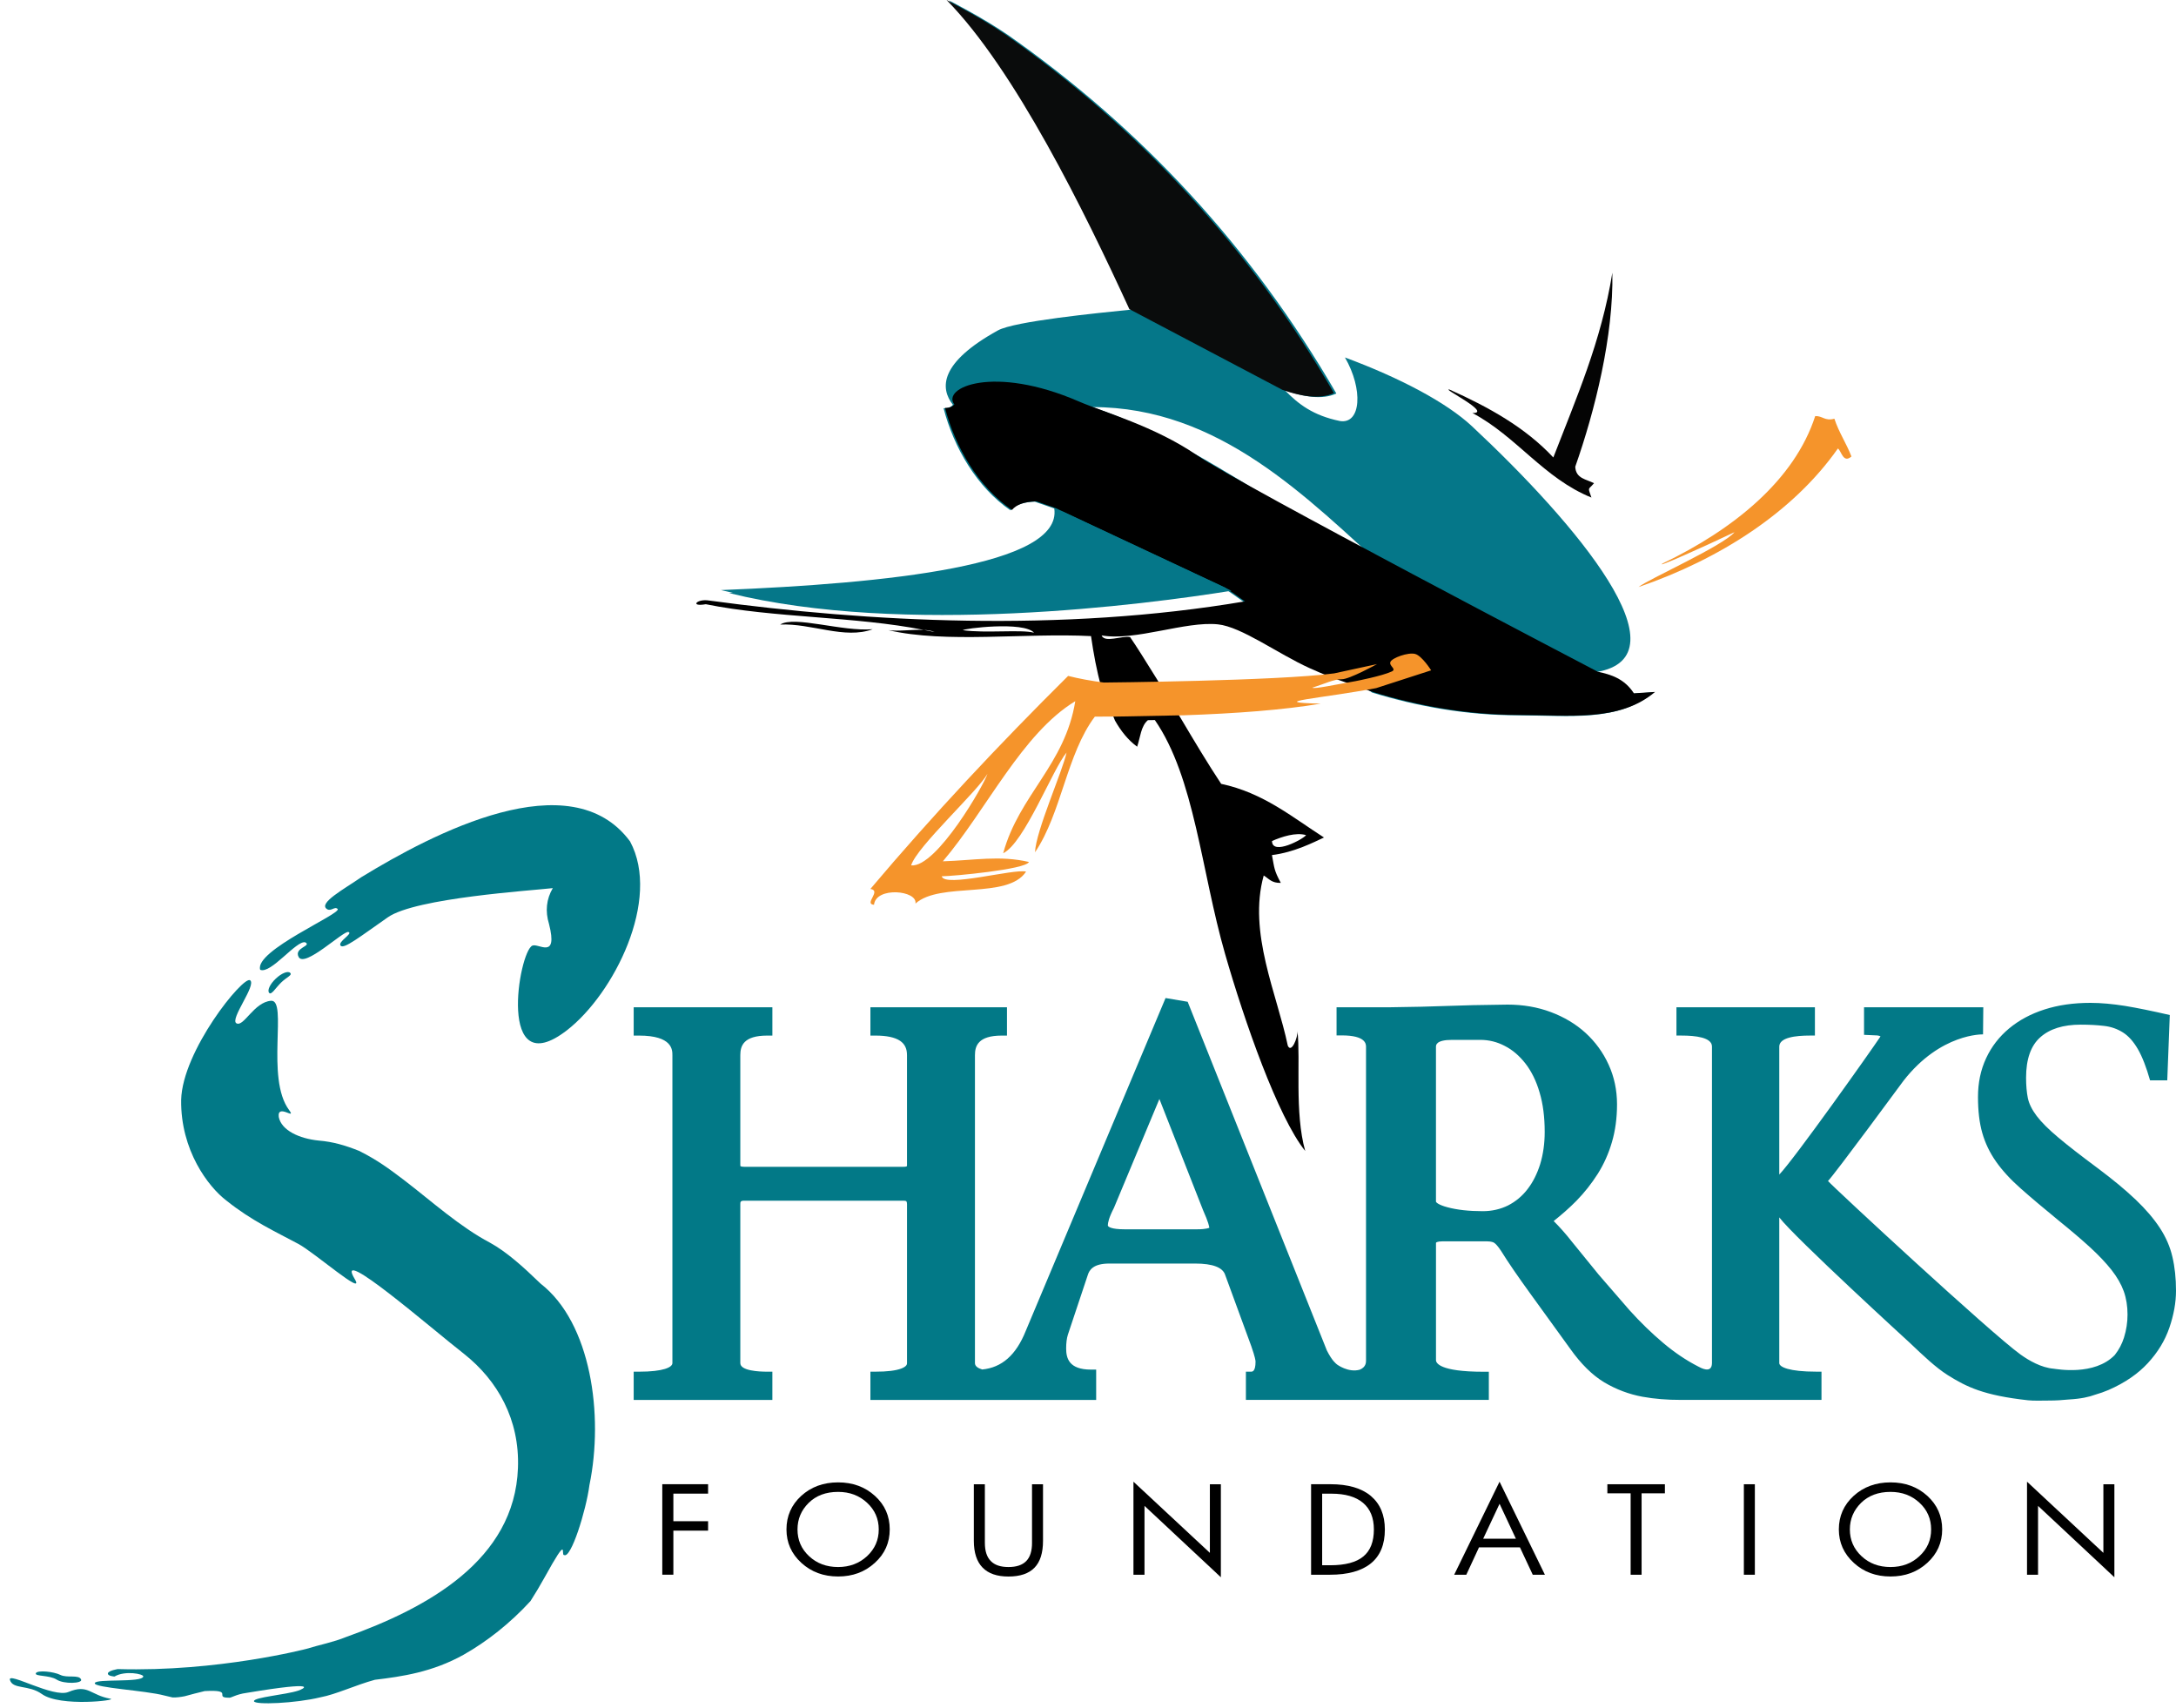
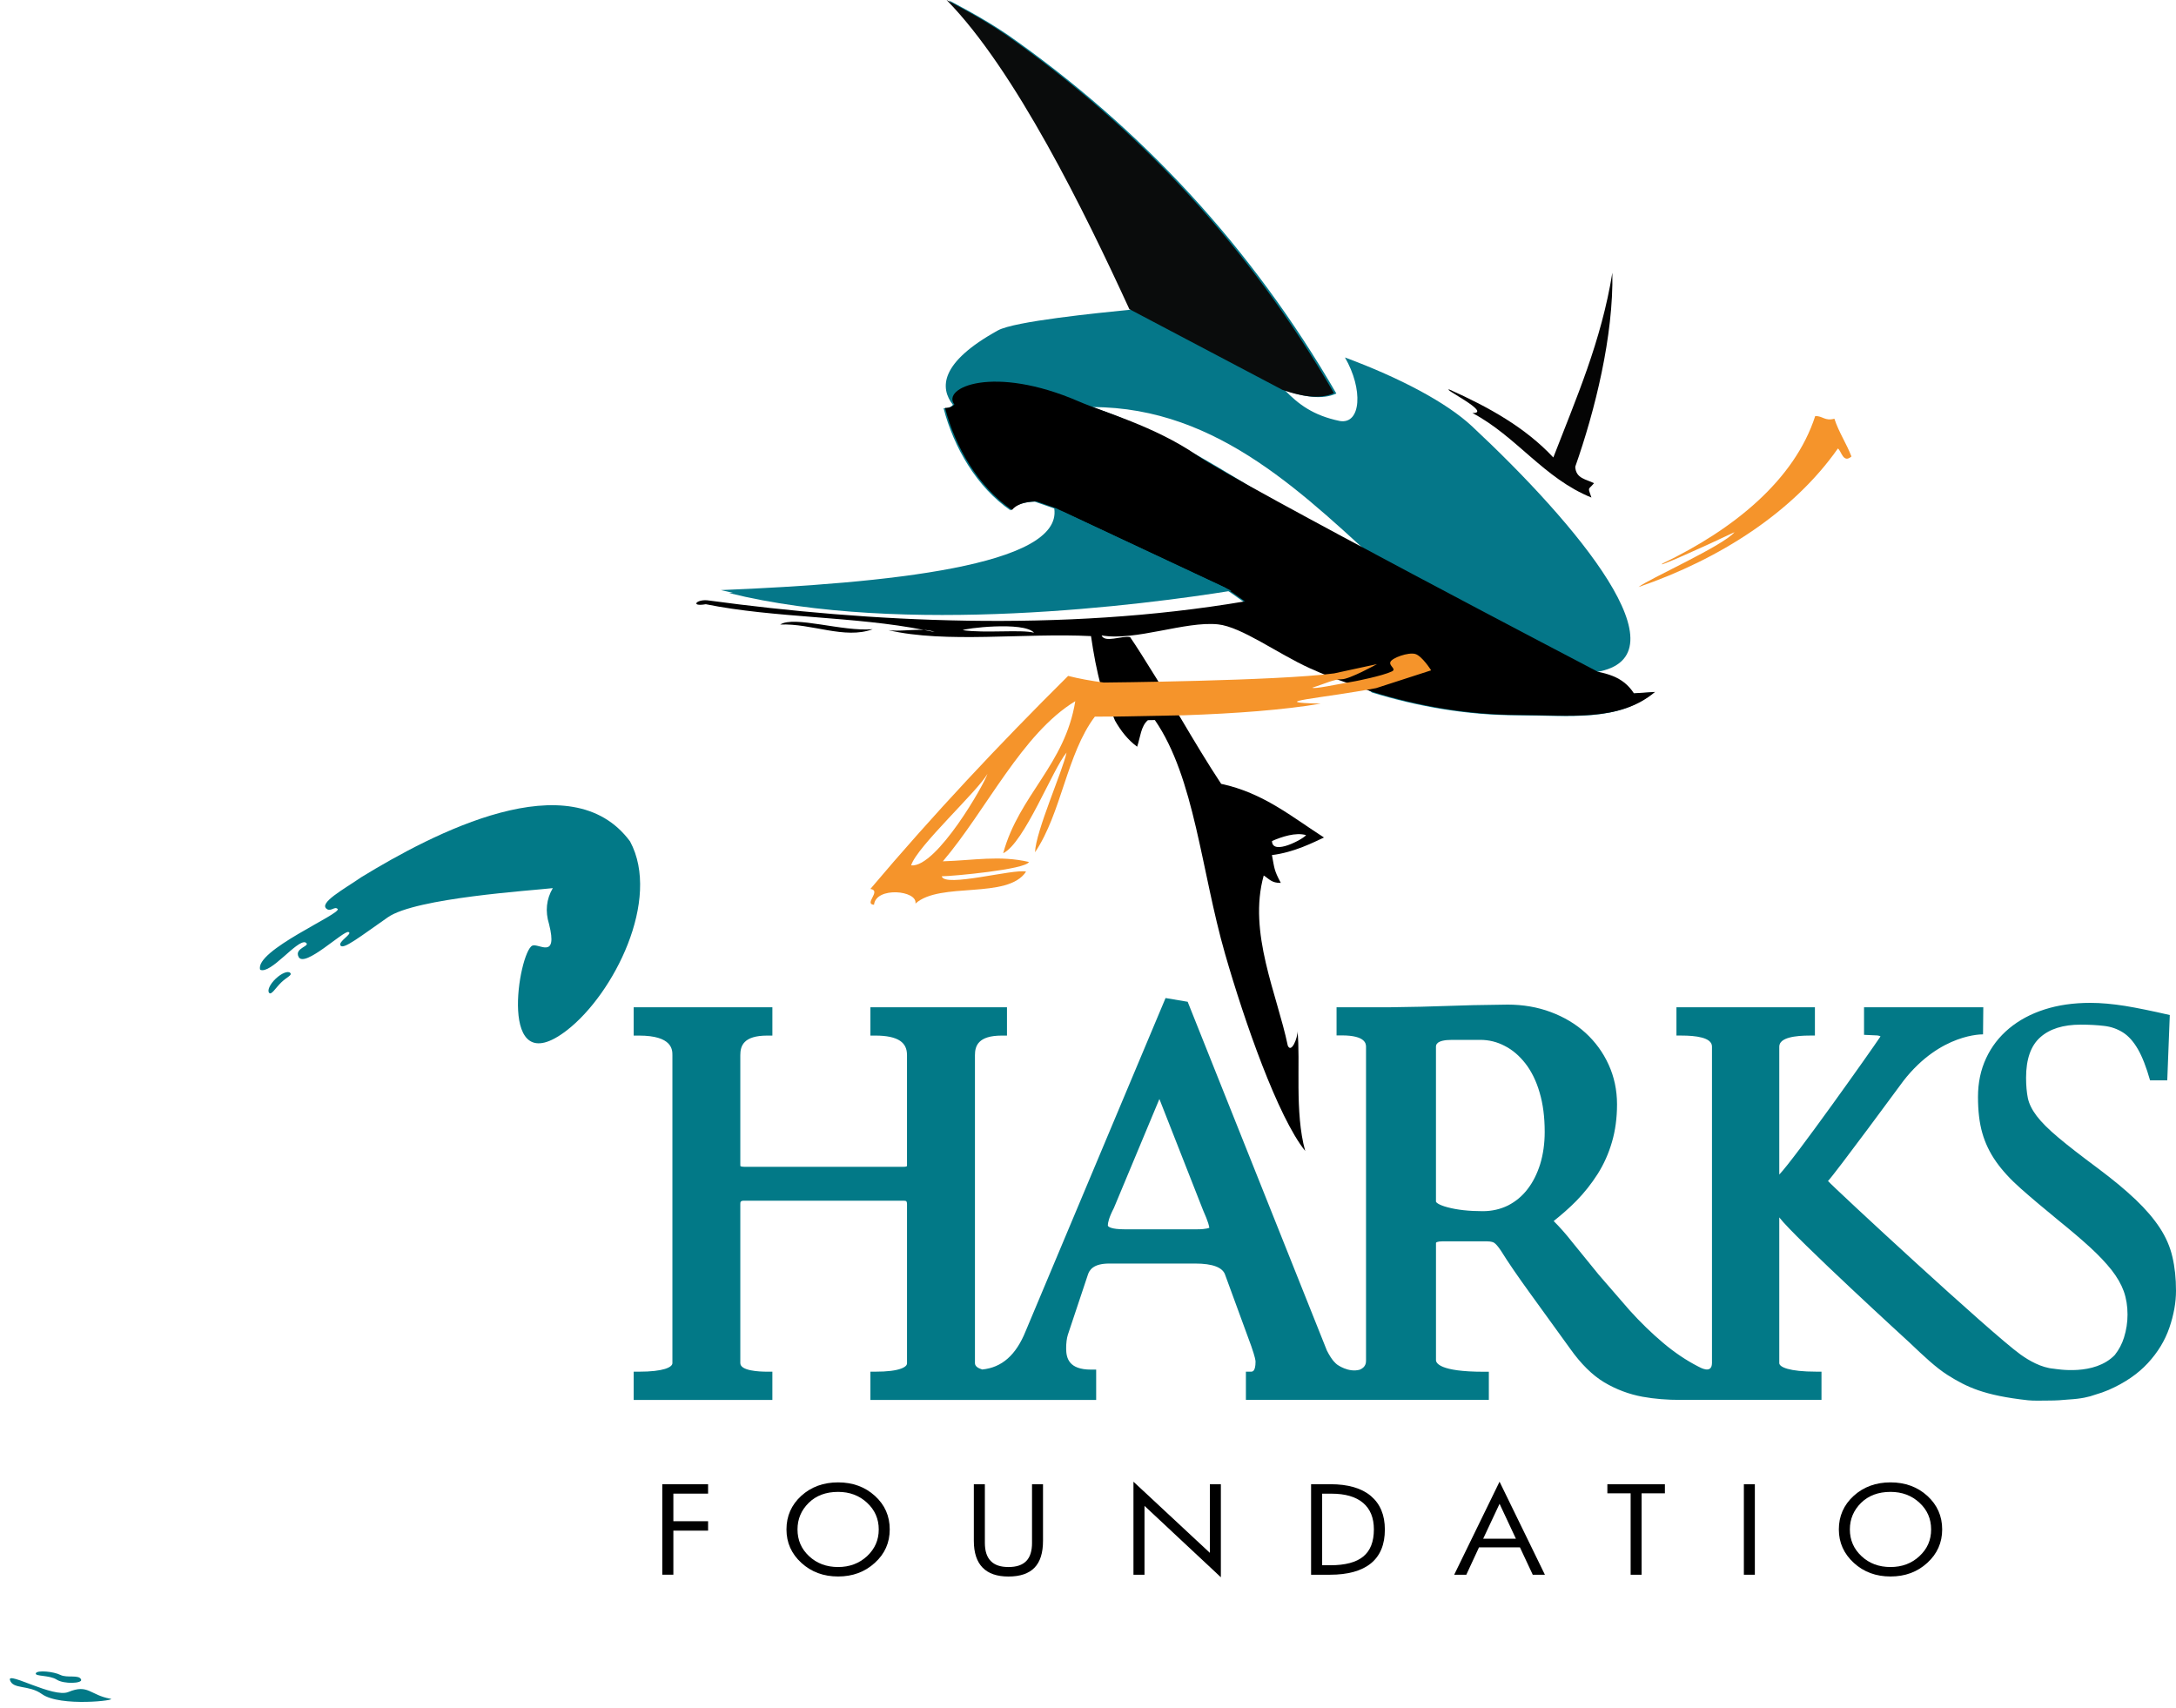
<svg xmlns="http://www.w3.org/2000/svg" width="200px" height="157px" viewBox="0 0 200 157" version="1.1">
  <title>sharks-logo</title>
  <desc>Created with Sketch.</desc>
  <defs />
  <g id="customer" stroke="none" stroke-width="1" fill="none" fill-rule="evenodd">
    <g id="sharks">
      <g id="logo">
        <g id="foundation" transform="translate(60, 136)" fill="#000000">
          <polygon id="Path" points="100.282 8.713 101.292 8.713 101.292 0.398 100.282 0.398" />
          <path d="M17.033,0.226 C15.674,0.226 14.549,0.643 13.643,1.465 C12.739,2.294 12.286,3.321 12.286,4.549 C12.286,5.762 12.739,6.786 13.656,7.624 C14.573,8.461 15.693,8.874 17.033,8.874 C18.367,8.874 19.49,8.461 20.404,7.624 C21.324,6.795 21.777,5.765 21.777,4.549 C21.777,3.321 21.328,2.294 20.414,1.465 C19.51,0.643 18.383,0.226 17.033,0.226 Z M19.692,7.008 C18.97,7.672 18.084,8.005 17.033,8.005 C15.966,8.005 15.076,7.673 14.365,7.008 C13.65,6.343 13.3,5.527 13.3,4.549 C13.3,3.6 13.64,2.791 14.324,2.113 C15.009,1.439 15.909,1.1 17.033,1.1 C18.09,1.1 18.976,1.432 19.692,2.097 C20.407,2.757 20.767,3.577 20.767,4.55 C20.767,5.528 20.407,6.337 19.692,7.008 Z" id="Combined-Shape" />
          <path d="M73.657,8.713 L74.771,8.713 L75.939,6.195 L79.699,6.195 L80.878,8.713 L81.995,8.713 L77.826,0.163 L73.657,8.713 Z M76.323,5.4 L77.827,2.194 L79.328,5.4 L76.323,5.4 Z" id="Combined-Shape" />
          <polygon id="Path" points="87.737 1.231 89.875 1.231 89.875 8.714 90.882 8.714 90.882 1.231 93.024 1.231 93.024 0.398 87.736 0.398 87.736 1.231" />
-           <polygon id="Path" points="133.326 6.703 126.307 0.163 126.307 8.713 127.32 8.713 127.32 2.385 134.337 8.945 134.337 0.398 133.326 0.398 133.326 6.703" />
          <path d="M113.761,0.226 C112.412,0.226 111.277,0.643 110.374,1.465 C109.468,2.294 109.011,3.321 109.011,4.549 C109.011,5.762 109.474,6.786 110.387,7.624 C111.301,8.461 112.422,8.874 113.762,8.874 C115.099,8.874 116.226,8.461 117.139,7.624 C118.049,6.795 118.509,5.765 118.509,4.549 C118.509,3.321 118.052,2.294 117.146,1.465 C116.242,0.643 115.11,0.226 113.761,0.226 Z M116.416,7.008 C115.705,7.672 114.818,8.005 113.76,8.005 C112.692,8.005 111.804,7.673 111.095,7.008 C110.384,6.343 110.024,5.527 110.024,4.549 C110.024,3.6 110.37,2.791 111.048,2.113 C111.737,1.439 112.639,1.1 113.76,1.1 C114.821,1.1 115.707,1.432 116.422,2.097 C117.14,2.757 117.493,3.577 117.493,4.55 C117.494,5.528 117.141,6.337 116.416,7.008 Z" id="Combined-Shape" />
          <polygon id="Path" points="0.872 8.71 1.89 8.71 1.89 4.661 5.082 4.661 5.082 3.795 1.89 3.795 1.89 1.26 5.082 1.26 5.082 0.394 0.872 0.394" />
          <path d="M62.287,0.395 L60.504,0.395 L60.504,8.713 L62.23,8.713 C63.891,8.713 65.147,8.364 66.006,7.666 C66.862,6.965 67.285,5.93 67.285,4.564 C67.285,3.224 66.859,2.205 65.996,1.472 C65.137,0.753 63.898,0.395 62.287,0.395 Z M65.305,7.035 C64.657,7.573 63.646,7.842 62.263,7.842 L61.522,7.842 L61.522,1.264 L62.375,1.264 C63.646,1.264 64.617,1.547 65.281,2.108 C65.943,2.668 66.276,3.481 66.276,4.55 C66.275,5.679 65.953,6.501 65.305,7.035 Z" id="Combined-Shape" />
          <polygon id="Path" points="51.202 6.703 44.178 0.163 44.178 8.713 45.193 8.713 45.193 2.385 52.212 8.945 52.212 0.398 51.202 0.398" />
          <path d="M34.856,5.786 C34.856,6.538 34.678,7.099 34.322,7.458 C33.966,7.824 33.425,8.005 32.69,8.005 C31.957,8.005 31.422,7.824 31.062,7.451 C30.7,7.085 30.521,6.531 30.521,5.786 L30.521,0.398 L29.507,0.398 L29.507,5.595 C29.507,6.692 29.778,7.511 30.309,8.055 C30.84,8.603 31.632,8.878 32.69,8.878 C33.764,8.878 34.566,8.603 35.083,8.066 C35.607,7.529 35.865,6.707 35.865,5.595 L35.865,0.399 L34.855,0.399 L34.855,5.786 L34.856,5.786 Z" id="Path" />
        </g>
        <g id="sharks" transform="translate(0, 73)" fill="#027987">
          <path d="M28.061,13.599 C28.688,13.94 27.003,14.085 27.446,14.938 C27.984,15.988 31.569,12.504 32.025,12.648 C32.481,12.789 31.018,13.538 31.303,13.9 C31.586,14.27 33.106,13.065 35.658,11.289 C38.213,9.512 48.912,8.838 50.808,8.616 C50.214,9.637 50.1,10.738 50.462,11.913 C51.309,15.243 49.489,13.649 48.929,13.9 C47.676,14.458 45.642,26.662 52.094,21.689 C56.414,18.355 60.792,9.671 57.909,4.322 C52.45,-3.067 39.79,3.594 33.237,7.593 C31.639,8.7 29.203,10.003 30.058,10.547 C30.434,10.782 30.763,10.262 31.032,10.53 C31.454,10.953 23.344,14.364 23.915,16.119 C24.888,16.546 27.264,13.37 28.061,13.599 L28.061,13.599 Z" id="Path" />
          <path d="M199.671,42.507 C199.457,41.574 199.067,40.68 198.507,39.828 C197.949,38.978 197.21,38.119 196.3,37.249 C195.25,36.262 194.323,35.497 192.829,34.369 C191.281,33.22 190.059,32.274 189.176,31.529 C188.29,30.786 187.629,30.125 187.196,29.554 C186.763,28.979 186.491,28.433 186.381,27.902 C186.277,27.375 186.22,26.757 186.22,26.042 C186.22,24.34 186.653,23.099 187.522,22.327 C188.388,21.551 189.63,21.162 191.241,21.162 C192.047,21.162 192.768,21.202 193.404,21.279 C194.044,21.353 194.615,21.558 195.125,21.88 C195.639,22.205 196.095,22.719 196.499,23.417 C196.901,24.112 197.271,25.069 197.616,26.281 L199.197,26.281 L199.429,20.278 C197.818,19.906 196.448,19.627 195.313,19.439 C194.182,19.262 193.118,19.16 192.13,19.16 C190.576,19.16 189.173,19.362 187.914,19.767 C186.658,20.17 185.577,20.751 184.661,21.51 C183.748,22.272 183.039,23.186 182.546,24.252 C182.045,25.324 181.801,26.508 181.801,27.808 C181.801,29.08 181.929,30.185 182.194,31.11 C182.459,32.043 182.879,32.92 183.453,33.739 C184.027,34.558 184.79,35.391 185.739,36.227 C186.686,37.067 187.843,38.04 189.207,39.157 C190.357,40.087 191.329,40.916 192.124,41.644 C192.913,42.37 193.565,43.062 194.078,43.71 C194.591,44.365 194.961,45.011 195.199,45.663 C195.431,46.318 195.545,47.026 195.545,47.802 C195.545,48.519 195.438,49.224 195.22,49.919 C195.039,50.501 194.757,51.032 194.376,51.518 C192.5,53.465 189.025,52.807 188.757,52.78 C187.615,52.686 186.481,52.029 185.709,51.475 C182.959,49.495 168.581,36.174 168.014,35.529 C168.611,34.938 174.953,26.32 174.953,26.32 C178.373,21.927 182.264,22.057 182.264,22.057 L182.288,19.566 L171.327,19.566 L171.327,22.098 L172.546,22.154 C172.777,22.184 172.841,22.244 172.841,22.244 C171.961,23.571 164.932,33.491 163.536,34.938 L163.536,23.181 C163.536,22.332 165.063,22.165 166.332,22.165 L166.812,22.165 L166.812,19.566 L154.085,19.566 L154.085,22.165 L154.562,22.165 C155.834,22.165 157.351,22.333 157.351,23.174 L157.351,52.264 C157.332,53.299 156.277,52.677 156.072,52.57 C154.982,52.012 153.91,51.29 152.867,50.411 C151.816,49.525 150.778,48.52 149.785,47.419 L146.945,44.143 L144.52,41.162 C143.893,40.359 143.322,39.729 142.802,39.211 C143.537,38.621 144.246,38.009 144.887,37.355 C145.622,36.603 146.273,35.78 146.841,34.89 C147.408,33.995 147.848,33.014 148.153,31.964 C148.466,30.909 148.624,29.738 148.624,28.485 C148.624,27.179 148.362,25.95 147.849,24.833 C147.345,23.719 146.626,22.74 145.73,21.919 C144.834,21.103 143.759,20.462 142.534,20.005 C141.319,19.548 139.98,19.32 138.563,19.32 L135.386,19.371 L130.616,19.515 L127.669,19.566 L122.845,19.566 L122.845,22.15 L123.321,22.15 C125.554,22.15 125.554,22.953 125.554,23.218 L125.554,51.995 C125.554,52.21 125.554,52.626 124.983,52.869 C123.926,53.17 122.891,52.395 122.891,52.395 C122.774,52.291 122.442,52.067 121.955,51.106 C121.911,51.005 109.161,19.06 109.161,19.06 L107.129,18.717 L94.269,49.33 C93.383,51.533 92.076,52.677 90.277,52.852 C89.895,52.735 89.609,52.557 89.609,52.265 L89.609,23.968 C89.609,23.129 89.891,22.167 92.076,22.167 L92.553,22.167 L92.553,19.567 L80.001,19.567 L80.001,22.167 L80.477,22.167 C81.494,22.167 82.252,22.328 82.729,22.649 C83.159,22.944 83.364,23.361 83.364,23.968 L83.364,34.09 L83.35,34.171 C83.34,34.188 83.25,34.225 83.044,34.225 L68.409,34.225 C68.127,34.225 68.053,34.162 68.053,34.162 C68.053,34.158 68.043,34.091 68.043,34.091 L68.043,23.968 C68.043,23.129 68.322,22.167 70.518,22.167 L70.991,22.167 L70.991,19.567 L58.243,19.567 L58.243,22.167 L58.727,22.167 C61.802,22.167 61.802,23.478 61.802,23.968 L61.802,52.266 C61.802,52.645 60.99,53.054 58.727,53.054 L58.243,53.054 L58.243,55.649 L70.99,55.649 L70.99,53.054 L70.517,53.054 C69.767,53.054 68.043,52.977 68.043,52.266 L68.043,37.655 C68.043,37.447 68.06,37.339 68.408,37.339 L83.045,37.339 C83.173,37.339 83.267,37.359 83.308,37.396 C83.341,37.433 83.365,37.53 83.365,37.654 L83.365,52.265 C83.365,52.348 83.365,52.564 82.837,52.766 C82.327,52.957 81.535,53.053 80.477,53.053 L80.001,53.053 L80.001,55.648 L100.751,55.648 L100.751,52.862 L100.271,52.862 C98.254,52.862 97.992,51.822 97.992,50.915 C97.992,50.405 98.048,49.982 98.149,49.66 L99.973,44.191 C100.113,43.72 100.473,43.116 101.953,43.116 L109.849,43.116 C111.471,43.116 112.4,43.475 112.615,44.18 L115.006,50.704 C115.363,51.724 115.399,52.04 115.399,52.127 C115.399,53.052 115.1,53.052 114.99,53.052 L114.513,53.052 L114.513,55.647 L136.842,55.647 L136.842,53.06 L136.366,53.06 C132.3,53.06 131.984,52.244 131.984,51.995 L131.984,41.209 C131.984,41.189 132.088,41.075 132.582,41.075 L136.652,41.075 C137.085,41.075 137.28,41.169 137.349,41.223 C137.471,41.307 137.671,41.505 137.981,41.977 C138.605,42.985 139.499,44.288 140.63,45.848 L144.3,50.92 C145.302,52.337 146.364,53.385 147.454,54.036 C148.542,54.683 149.731,55.13 150.976,55.358 C152.078,55.557 153.243,55.65 154.462,55.646 L167.416,55.646 L167.416,53.052 L166.939,53.052 C164.432,53.052 163.536,52.625 163.536,52.263 L163.536,38.875 C164.962,40.741 175.534,50.403 175.534,50.403 C176.796,51.605 177.93,52.679 179.012,53.364 C180.755,54.458 182.325,55.233 186.405,55.682 C186.911,55.739 187.76,55.706 188.318,55.706 C188.958,55.706 189.559,55.669 190.141,55.609 C191.302,55.542 192.007,55.374 192.568,55.169 C193.002,55.044 193.421,54.898 193.81,54.73 C195.3,54.078 196.5,53.256 197.412,52.266 C198.332,51.271 198.986,50.191 199.392,49.009 C199.795,47.831 200,46.7 200,45.614 C200,44.474 199.89,43.437 199.671,42.507 Z M103.357,39.969 C102.141,39.969 101.823,39.737 101.823,39.61 C101.823,39.368 101.923,38.891 102.379,38.011 C102.379,38.011 105.821,29.76 106.562,27.995 C107.261,29.784 110.571,38.2 110.571,38.2 C111.084,39.348 111.142,39.72 111.148,39.838 C111.135,39.821 110.916,39.969 110.033,39.969 L103.357,39.969 Z M141.56,33.983 C141.278,34.876 140.889,35.652 140.388,36.293 C139.909,36.917 139.314,37.414 138.613,37.774 C137.917,38.119 137.132,38.304 136.28,38.304 C135.016,38.304 133.919,38.183 133.033,37.942 C132.16,37.71 131.982,37.475 131.982,37.422 L131.982,23.205 C131.982,23.043 131.982,22.56 133.472,22.56 L136.044,22.56 C136.84,22.56 137.599,22.744 138.303,23.117 C139.022,23.479 139.656,24.031 140.207,24.736 C140.761,25.453 141.201,26.339 141.503,27.384 C141.823,28.448 141.976,29.664 141.976,31.02 C141.976,32.082 141.835,33.08 141.56,33.983 Z" id="Combined-Shape" />
-           <path d="M49.687,44.961 C48.059,43.386 46.561,42.043 45.051,41.208 C42.251,39.731 39.703,37.414 37.121,35.434 C35.752,34.4 34.708,33.617 33.003,32.762 C31.757,32.262 30.603,31.919 29.283,31.814 C27.52,31.634 25.862,30.885 25.621,29.643 C25.467,28.365 27.296,29.993 26.564,28.999 C24.386,26.054 26.473,18.834 24.905,18.968 C23.338,19.1 22.407,21.388 21.739,21.043 C21.068,20.697 23.619,17.504 22.982,17.081 C22.348,16.662 16.755,23.567 16.651,28.081 C16.59,32.699 19.138,36.065 20.82,37.338 C23.143,39.198 25.338,40.191 27.424,41.313 C28.908,42.105 33.634,46.254 32.604,44.538 C30.609,41.222 39.767,49.178 42.691,51.451 C45.727,53.869 47.774,57.437 47.606,61.906 C47.301,70.376 39.288,74.763 31.818,77.432 C30.626,77.921 29.381,78.147 28.186,78.519 C28.186,78.519 20.061,80.651 10.829,80.383 C10.833,80.383 9.983,80.511 9.919,80.769 C9.856,81.027 10.524,81.068 10.524,81.068 C11.487,80.493 13.223,80.829 13.169,81.071 C13.028,81.652 8.792,81.245 8.711,81.676 C8.627,82.11 13.354,82.34 15.127,82.817 L15.865,82.991 C16.248,83.002 16.617,82.948 16.979,82.878 C17.56,82.719 18.154,82.561 18.812,82.405 C21.582,82.25 19.624,83.009 21.014,83.013 C21.236,83.072 21.622,82.707 22.693,82.566 C29.622,81.414 27.862,82.213 27.413,82.364 C26.268,82.744 23.31,82.972 23.344,83.334 C23.375,83.696 27.185,83.532 29.444,82.978 C30.884,82.71 32.684,81.85 34.456,81.367 C36.947,81.068 39.744,80.665 42.607,79.067 C44.742,77.862 46.89,76.174 48.754,74.139 C49.2,73.443 49.64,72.71 50.056,71.957 C52.329,67.838 51.523,69.946 51.843,69.9 C52.473,70.289 53.873,65.797 54.176,63.477 C55.505,57.036 54.323,48.563 49.687,44.961 L49.687,44.961 Z" id="Path" />
          <path d="M6.286,82.489 C4.916,83.063 0.673,80.583 0.914,81.384 C1.183,82.274 2.63,81.801 3.848,82.677 C5.533,83.889 10.895,83.242 10.146,83.108 C8.26,82.768 8.119,81.731 6.286,82.489 L6.286,82.489 Z" id="Path" />
          <path d="M5.208,81.351 C5.887,81.785 7.588,81.705 7.457,81.351 C7.276,80.858 6.165,81.231 5.548,80.918 C4.933,80.61 3.423,80.458 3.295,80.767 C3.171,81.073 4.534,80.918 5.208,81.351 L5.208,81.351 Z" id="Path" />
          <path d="M25.341,16.939 C24.804,17.449 24.538,18.037 24.747,18.248 C24.948,18.463 25.328,17.785 25.861,17.271 C26.391,16.765 26.878,16.624 26.673,16.405 C26.469,16.195 25.875,16.433 25.341,16.939 L25.341,16.939 Z" id="Path" />
        </g>
        <g id="image" transform="translate(64, 0)">
          <path d="M62.105,63.641 C66.196,64.9 70.713,65.722 75.414,65.734 C80.308,65.751 84.719,66.362 87.989,63.619 C87.341,63.659 86.693,63.7 86.043,63.747 C85.168,62.408 83.968,62.027 82.713,61.76 C91.155,60.356 80.947,48.186 71.288,39.167 C68.941,36.979 64.665,34.722 59.616,32.849 C61.304,35.756 61.106,39.003 59.156,38.691 C56.682,38.182 55.334,37.135 54.097,35.866 C55.73,36.436 57.499,36.785 58.827,36.162 C50.999,22.654 40.846,11.773 28.661,3.226 C26.387,1.672 23.887,0.396 23.225,0.039 C29.505,6.423 35.928,19.519 40.025,28.447 C36.79,28.775 29.248,29.523 27.72,30.364 C22.338,33.336 22.385,35.673 23.585,37.202 C23.407,37.403 23.152,37.534 22.725,37.515 C23.658,41.117 25.783,44.779 28.875,46.898 C29.31,46.368 30.097,46.136 31.108,46.103 C31.709,46.307 32.304,46.518 32.9,46.729 C33.672,51.975 17.548,53.608 2.26,54.227 C18.33,58.21 40.526,55.284 48.445,54.017 C49.07,54.431 49.688,54.853 50.286,55.298 L62.105,63.641 Z M36.392,37.41 C48.097,37.409 56.116,45.722 63.763,52.663 C60.465,50.637 57.226,48.552 53.957,46.579 C48.558,43.322 42.974,39.616 36.392,37.41 L36.392,37.41 Z" id="Fill-1" fill="#057789" />
          <path d="M82.847,61.727 C82.847,61.727 49.885,44.507 46.02,41.841 C42.154,39.175 37.35,37.843 35.168,36.897 C27.279,33.475 22.518,35.639 23.718,37.169 C23.541,37.37 23.286,37.501 22.859,37.482 C23.791,41.084 25.916,44.746 29.009,46.865 C29.444,46.334 30.23,46.103 31.241,46.069 C31.842,46.274 32.438,46.484 33.033,46.695 L48.579,53.983 C49.203,54.398 49.821,54.819 50.42,55.265 C33.51,58.132 15.764,57.158 1.182,55.188 C0.05,54.996 -0.644,55.788 0.874,55.526 C7.131,56.795 14.637,56.639 20.911,57.889 C21.28,57.91 21.624,57.96 21.906,58.081 C21.583,58.007 21.241,57.954 20.911,57.889 C19.881,57.831 18.62,58.037 17.65,57.908 C22.932,59.142 30.183,58.144 36.277,58.456 C36.515,60.085 36.802,61.658 37.209,63.094 L38.481,66.219 C39.023,67.175 39.677,68.003 40.517,68.62 C40.807,67.768 40.863,66.714 41.507,66.181 C41.719,66.177 41.933,66.174 42.144,66.17 C45.803,71.463 46.403,80.026 48.598,87.659 C50.381,93.869 53.456,102.658 55.964,105.771 C54.97,102.212 55.551,97.475 55.252,94.73 C55.303,95.323 54.696,96.851 54.363,96.093 C53.38,91.36 50.684,85.705 52.151,80.456 C52.671,80.784 52.886,81.157 53.722,81.134 C53.084,79.948 53.141,79.791 52.906,78.579 C54.974,78.327 56.791,77.377 57.69,76.964 C54.753,75.081 52.111,72.855 48.24,72.033 C47.039,70.222 45.71,68.003 44.586,66.104 C43.631,64.527 40.906,60.033 39.869,58.547 C39.08,58.403 37.54,59.108 37.25,58.393 C40.356,58.937 44.938,57.064 47.944,57.376 C50.118,57.604 53.466,60.088 56.356,61.394 C57.011,61.69 57.687,61.977 58.376,62.253 L62.239,63.608 C66.33,64.866 70.847,65.688 75.547,65.701 C80.441,65.718 84.852,66.329 88.123,63.586 C87.475,63.626 86.827,63.666 86.176,63.713 C85.302,62.375 84.102,61.993 82.847,61.727 Z M24.504,57.913 C24.507,57.765 30.093,57.067 31.04,58.145 C29.898,57.829 26.559,58.208 24.504,57.913 Z M56.044,76.746 C55.799,77.102 52.925,78.66 52.912,77.286 C53.811,76.894 55.104,76.465 56.044,76.746 Z" id="Combined-Shape" fill="#000000" />
          <path d="M59.316,62.141 L58.621,61.882 L62.563,61.029 C62.563,61.029 60.024,62.434 59.316,62.422 C58.608,62.41 57.759,62.837 56.614,63.199 C56.86,63.332 58.65,62.926 60.586,62.596 C60.586,62.596 63.048,62.123 63.931,61.701 C64.393,61.479 63.645,61.203 63.794,60.83 C63.943,60.457 65.436,59.922 66.07,60.096 C66.704,60.27 67.538,61.601 67.538,61.601 L62.483,63.237 C57.502,64.181 52.081,64.544 57.398,64.662 C53.997,65.238 49.59,65.569 44.834,65.731 L38.726,65.848 C38.028,65.854 37.329,65.856 36.63,65.856 C34.039,69.29 33.565,74.728 31.131,78.321 C31.195,76.383 33.683,70.828 34.028,69.159 C32.752,70.673 30.144,77.481 28.206,78.407 C29.671,73.046 33.887,70.29 34.83,64.438 C29.929,67.409 26.689,74.412 22.661,79.152 C25.518,79.065 27.871,78.585 30.57,79.212 C30.295,79.901 23.554,80.522 22.557,80.528 C22.812,81.592 29.18,79.813 30.308,80.098 C28.623,82.683 22.402,80.994 20.14,83.036 C20.358,81.824 16.507,81.448 16.332,83.146 C15.359,83.076 17.064,81.847 16,81.69 C21.754,74.878 27.847,68.389 34.175,62.114 C35.2,62.375 36.301,62.572 37.454,62.723 C37.454,62.723 53.399,62.581 58.621,61.882 M19.743,79.527 C20.247,77.826 26.004,72.568 26.759,71.101 C26.545,71.947 22.097,79.752 19.743,79.527" id="Fill-1" fill="#F5942B" />
          <path d="M7.709,57.395 C10.586,57.262 13.627,58.778 16.212,57.822 C13.41,58.063 9.005,56.557 7.709,57.395 L7.709,57.395 Z" id="Shape" fill="#000000" />
          <path d="M104.923,41.217 C105.243,41.415 105.396,42.624 106.169,41.949 C105.705,40.734 105.018,39.75 104.602,38.478 C103.716,38.719 103.53,38.209 102.839,38.236 C100.926,44.141 95.319,48.66 88.803,51.786 C88.091,52.266 92.526,50.285 95.42,48.905 C94.38,50.167 87.431,53.256 86.602,53.948 C94.12,51.367 100.832,47.039 104.923,41.217 L104.923,41.217 Z" id="Path" fill="#F5942B" />
          <path d="M71.332,37.955 C75.378,40.093 77.902,43.96 82.27,45.723 C81.931,44.702 81.948,45.071 82.509,44.407 C81.816,44.038 80.833,43.994 80.784,42.89 C82.596,37.743 84.309,30.881 84.195,25.06 C83.17,31.405 80.857,36.624 78.769,42.04 C76.195,39.281 72.831,37.414 69.239,35.805 C68.321,35.588 73.249,37.988 71.332,37.955 L71.332,37.955 Z" id="Path" fill="#040404" />
          <path d="M33.64,47 C34.413,52.246 18.289,53.88 3,54.498 C19.071,58.481 41.266,55.556 49.186,54.288" id="Fill-1" fill="#057789" />
          <path d="M53.871,35.827 C55.505,36.397 57.273,36.746 58.602,36.123 C50.773,22.614 40.62,11.734 28.436,3.186 C26.162,1.632 23.662,0.356 23,0 C29.279,6.384 35.703,19.479 39.8,28.408 L53.871,35.827 Z" id="Fill-1" fill="#0A0C0C" />
        </g>
      </g>
    </g>
  </g>
</svg>